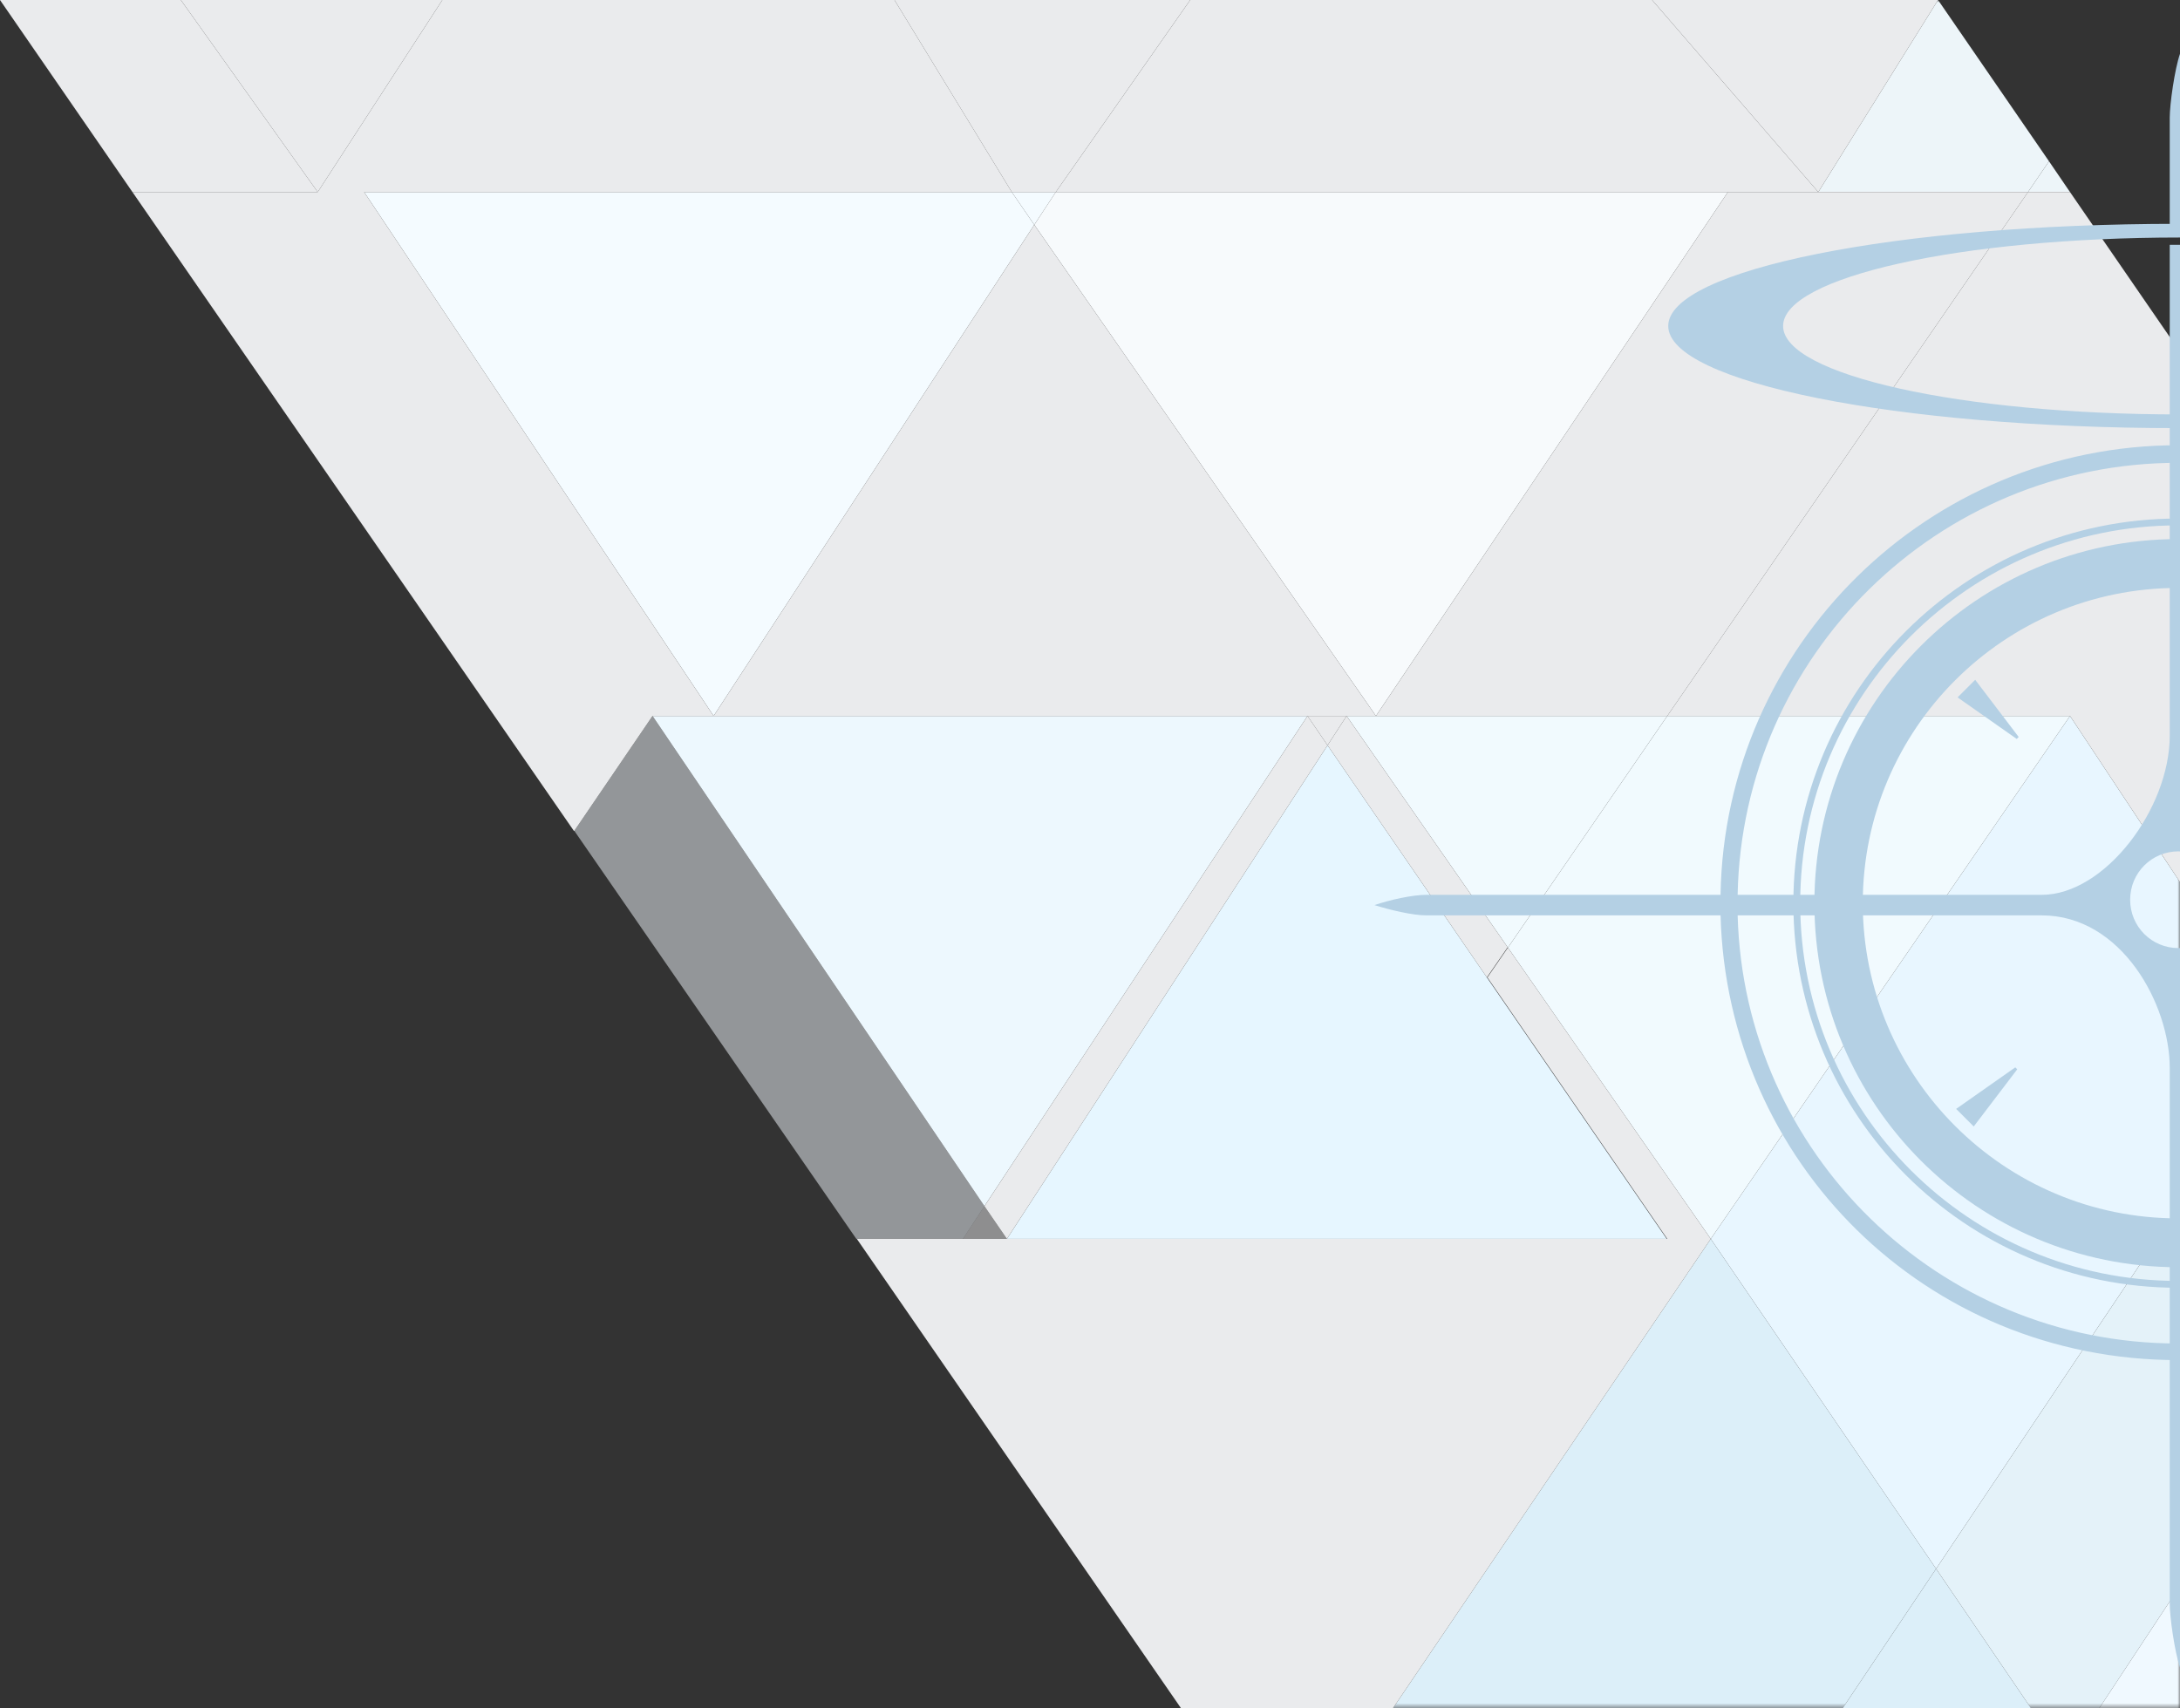
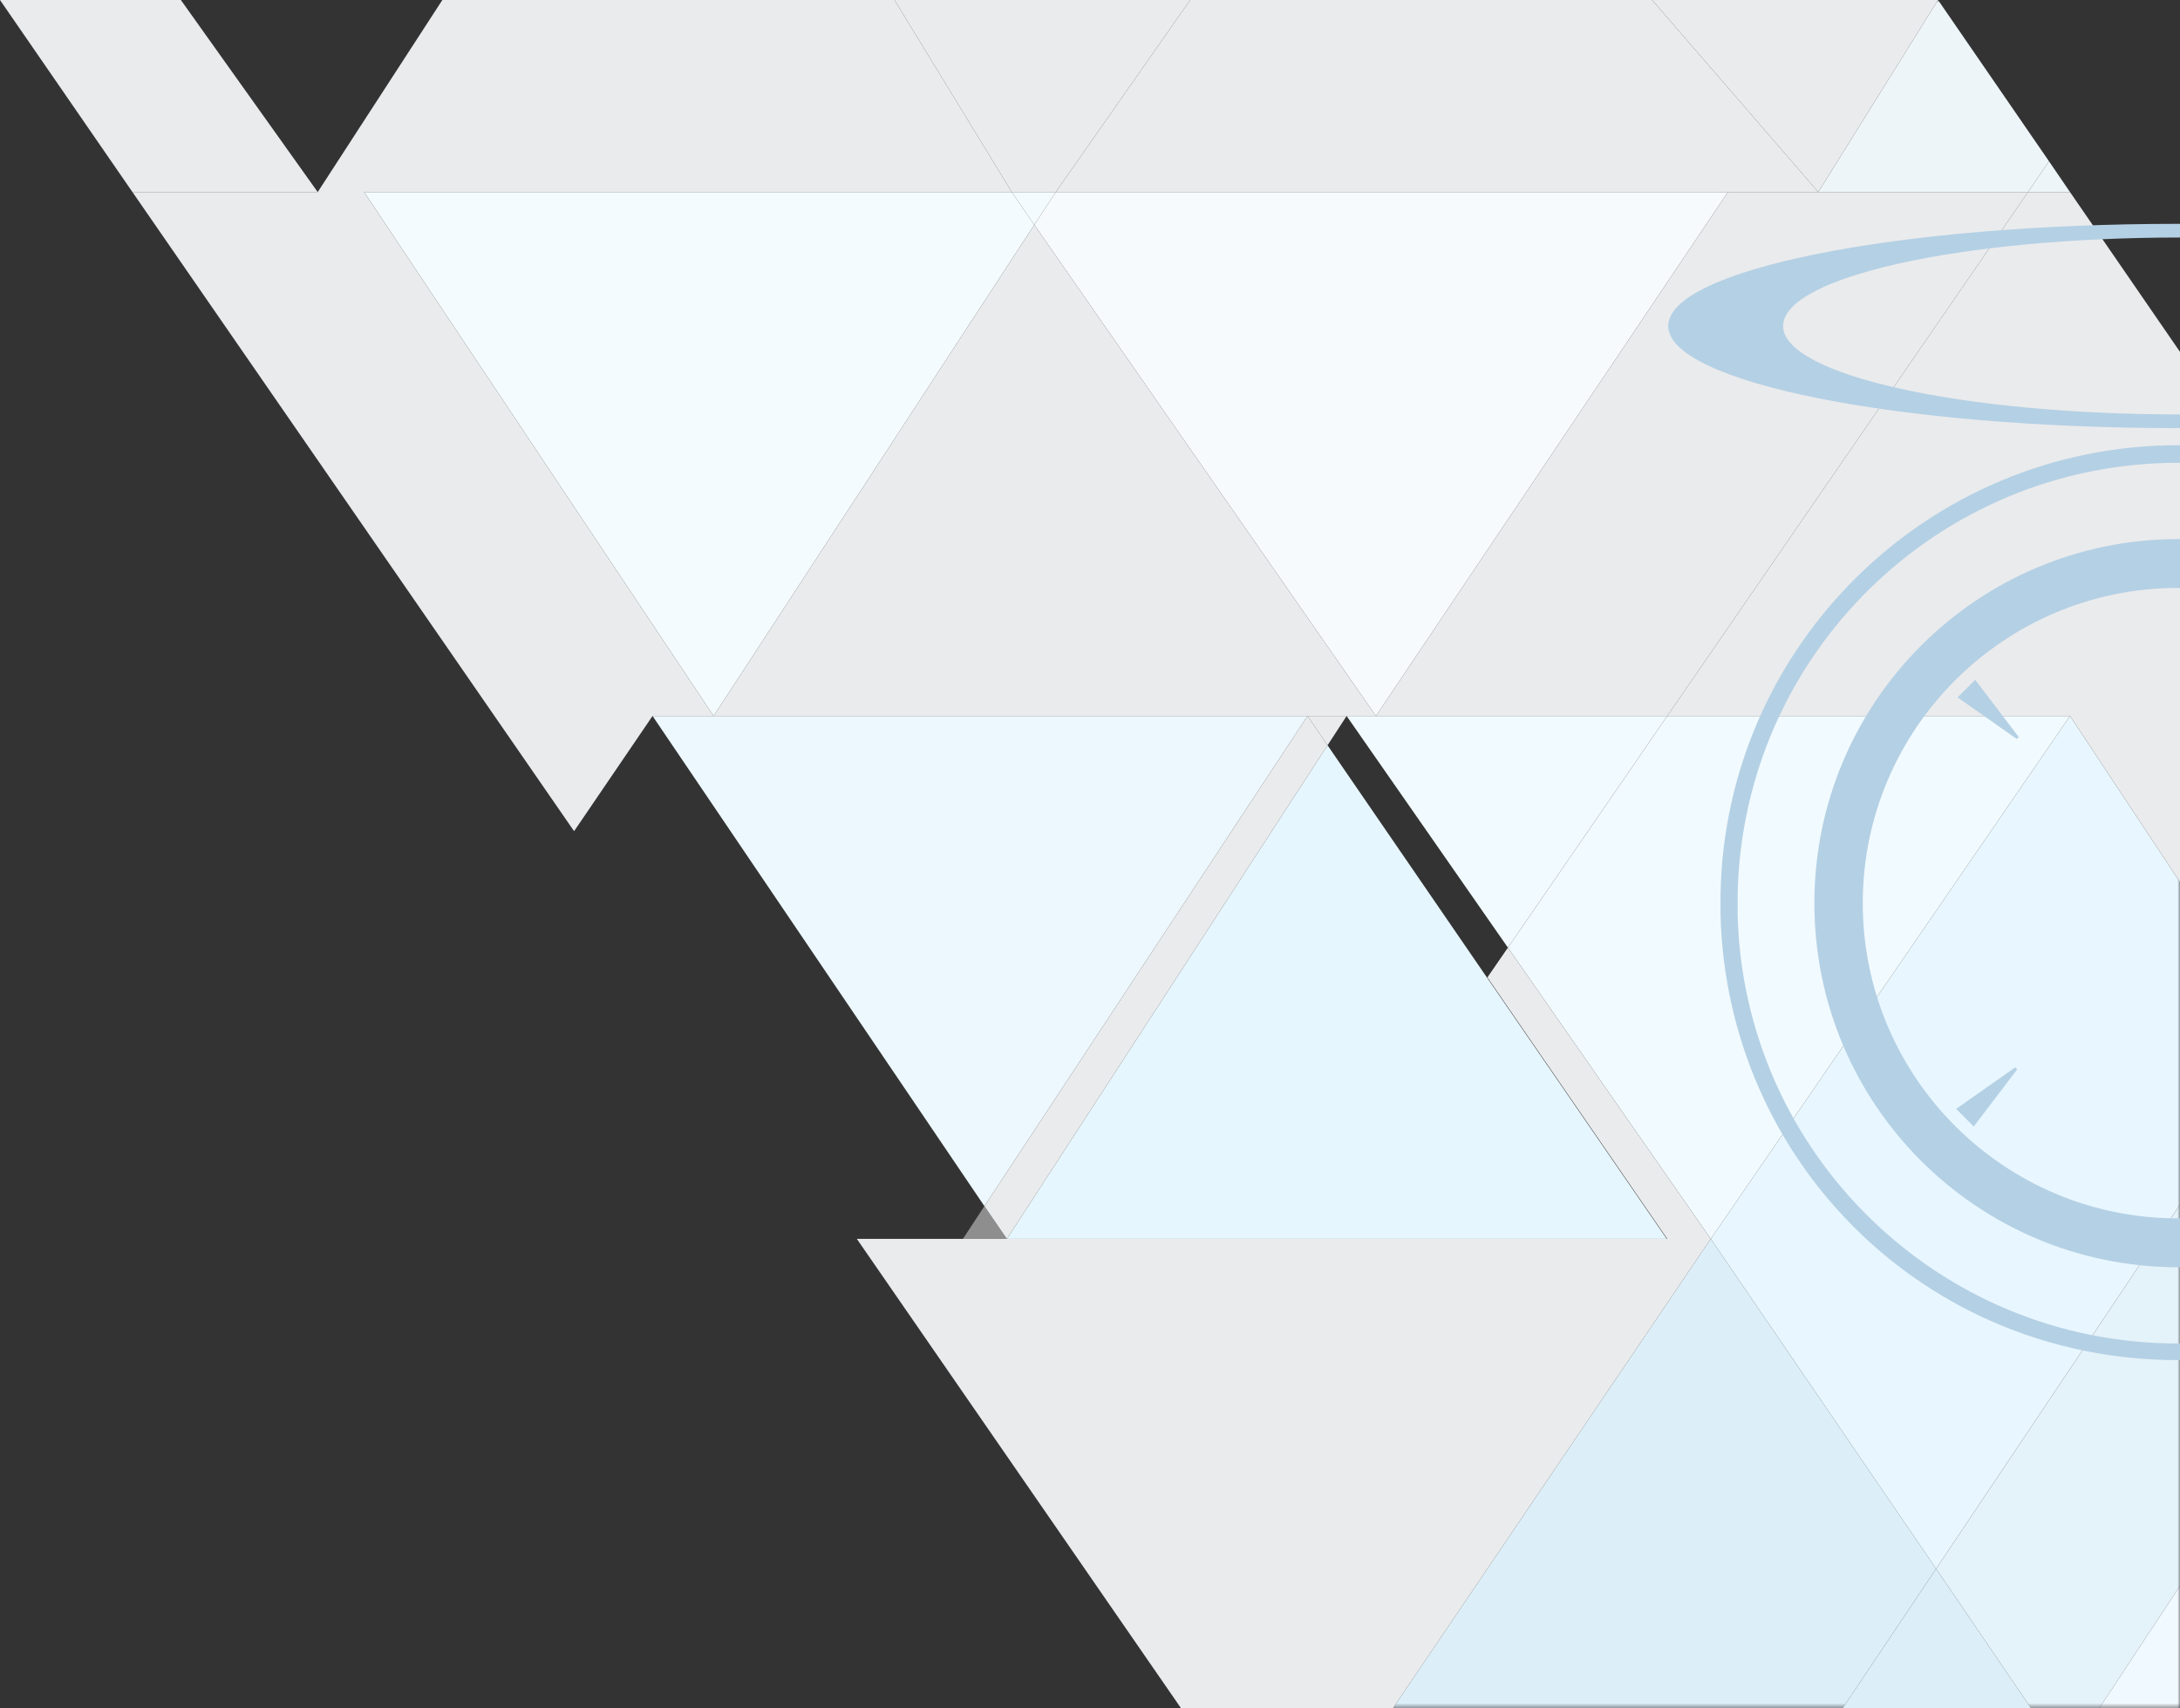
<svg xmlns="http://www.w3.org/2000/svg" id="_图层_1" data-name=" 图层 1" viewBox="0 0 446 349.5">
  <rect x="0" y="0" width="446" height="349.5" fill="#333333" stroke="none" />
  <defs>
    <style>
      .cls-1 {
        fill: #f0f9ff;
      }

      .cls-1, .cls-2, .cls-3, .cls-4, .cls-5, .cls-6, .cls-7, .cls-8, .cls-9, .cls-10, .cls-11, .cls-12, .cls-13, .cls-14, .cls-15, .cls-16, .cls-17 {
        stroke-width: 0px;
      }

      .cls-2 {
        fill: #dceff9;
      }

      .cls-3 {
        fill: none;
      }

      .cls-4 {
        fill: url(#_未命名的渐变_2);
      }

      .cls-5 {
        fill: #e6f6ff;
      }

      .cls-6 {
        fill: #f7fafc;
      }

      .cls-7 {
        fill: rgba(234, 235, 237, .5);
      }

      .cls-7, .cls-16 {
        fill-rule: evenodd;
      }

      .cls-8 {
        fill: #e4f2f9;
      }

      .cls-9 {
        fill: rgba(245, 251, 255, .5);
      }

      .cls-18 {
        clip-path: url(#clippath);
      }

      .cls-10 {
        fill: #f1fafe;
      }

      .cls-19 {
        mask: url(#mask);
      }

      .cls-11, .cls-16 {
        fill: #b4d0e4;
      }

      .cls-12 {
        fill: #edf5f9;
      }

      .cls-13 {
        fill: #eaebed;
      }

      .cls-14 {
        fill: #edf8fe;
      }

      .cls-15 {
        fill: #e8f6ff;
      }

      .cls-17 {
        fill: #f4fbff;
      }
    </style>
    <clipPath id="clippath">
      <rect class="cls-3" width="446" height="349.5" />
    </clipPath>
    <linearGradient id="_未命名的渐变_2" data-name="未命名的渐变 2" x1="314.07" y1="308.15" x2="137.29" y2="49.2" gradientUnits="userSpaceOnUse">
      <stop offset="0" stop-color="#fff" />
      <stop offset=".7" stop-color="#231815" />
    </linearGradient>
    <mask id="mask" x="0" y="0" width="446" height="349.5" maskUnits="userSpaceOnUse">
      <rect class="cls-4" width="446" height="349.5" />
    </mask>
  </defs>
  <g class="cls-18">
    <g>
      <g>
        <path class="cls-2" d="M377,349.5h38.5l-19.4-28.5-19.1,28.5Z" />
        <path class="cls-7" d="M206,253.5l-4.6-6.7-4.4,6.7h9Z" />
        <g class="cls-19">
          <g>
            <path class="cls-5" d="M206,253.5h135l-36.8-53.5-32.6-47.5-65.6,101Z" />
            <path class="cls-2" d="M350,253.5l-65,96h92l19.1-28.5-46.1-67.5Z" />
            <path class="cls-15" d="M423.5,146.5l-73.5,107,46.1,67.5,49.9-74.5v-66l-22.5-34Z" />
            <path class="cls-8" d="M446,324.5v-78l-49.9,74.5,19.4,28.5h14l16.5-25Z" />
            <path class="cls-1" d="M446,349.5v-25l-16.5,25h16.5Z" />
            <path class="cls-14" d="M267.5,146.5h-134l67.9,100.3,66.1-100.3Z" />
-             <path class="cls-9" d="M175.2,253.5h21.8l4.4-6.7-67.9-100.3-16,23.5,57.7,83.5Z" />
            <path class="cls-10" d="M281.5,146.5h-6l33,47.4,32.6-47.4h-59.6Z" />
            <path class="cls-10" d="M350,253.5l73.5-107h-82.4l-32.6,47.4,41.5,59.6Z" />
            <path class="cls-12" d="M419.2,33L396.5,0l-24.5,39.3h42.9l4.3-6.3h0Z" />
            <path class="cls-12" d="M423.5,39.3l-4.3-6.3-4.3,6.3h8.6,0Z" />
            <path class="cls-17" d="M74.5,39.3l71.5,107.2,65.6-100.5-4.6-6.7H74.5Z" />
            <path class="cls-17" d="M216,39.3h-9l4.6,6.7,4.4-6.7Z" />
            <path class="cls-6" d="M353.5,39.3h-137.5l-4.4,6.7,69.9,100.5s72-107.2,72-107.2Z" />
          </g>
        </g>
        <path class="cls-13" d="M0,0l27.1,39.3h37.9L37,0H0Z" />
-         <path class="cls-13" d="M65,39.3L90.5,0h-53.5l28,39.3Z" />
        <path class="cls-13" d="M117.5,170l16-23.5h12.5L74.5,39.3h132.5L183,0h-92.5l-25.5,39.3H27.1l90.3,130.7h.1Z" />
        <path class="cls-13" d="M207,39.3h9L243.5,0h-60.5l24,39.3Z" />
        <path class="cls-13" d="M216,39.3h156L338,0h-94.5l-27.5,39.3Z" />
        <path class="cls-13" d="M267.5,146.5h14l-69.9-100.5-65.6,100.5h121.5Z" />
        <path class="cls-13" d="M353.5,39.3l-72,107.2h59.6l73.8-107.2h-61.4Z" />
        <path class="cls-13" d="M372,39.3L396.5,0h-58.5l34,39.3Z" />
        <path class="cls-13" d="M446,180.5v-108.5l-22.5-32.7h-8.6l-73.8,107.2h82.4l22.5,34h0Z" />
        <path class="cls-13" d="M241.5,349.5h43.5l65-96-41.5-59.6-4.2,6.1,36.8,53.5h-165.8l66.3,96h-.1Z" />
        <path class="cls-13" d="M206,253.5l65.6-101-4.1-6-66.1,100.3,4.6,6.7Z" />
-         <path class="cls-13" d="M308.5,193.9l-33-47.4-3.9,6,32.6,47.5,4.2-6.1h.1Z" />
        <path class="cls-13" d="M275.5,146.5h-8l4.1,6,3.9-6Z" />
      </g>
      <g>
        <path class="cls-16" d="M445.6,94.7c-49.2,0-89.1,39.4-90.1,88.3v4.3c1.3,48.6,41.1,87.6,90,87.6s90.1-40.3,90.1-90.1-40.3-90.1-90.1-90.1h.1ZM352,184.8v-1.8c.9-50.9,42.5-91.9,93.6-91.9s93.6,41.9,93.6,93.6-41.9,93.6-93.6,93.6-92.3-40.6-93.6-91.1v-2.5.1Z" />
-         <path class="cls-16" d="M445.6,107.5c-42.7,0-77.3,34.6-77.3,77.3s34.6,77.3,77.3,77.3,77.3-34.6,77.3-77.3-34.6-77.3-77.3-77.3h0ZM366.9,184.8c0-43.5,35.2-78.7,78.7-78.7s78.7,35.2,78.7,78.7-35.2,78.7-78.7,78.7-78.7-35.2-78.7-78.7h0Z" />
        <path class="cls-16" d="M445.6,120.3c-35.6,0-64.5,28.9-64.5,64.5s28.9,64.5,64.5,64.5,64.5-28.9,64.5-64.5-28.9-64.5-64.5-64.5ZM371.2,184.8c0-41.1,33.3-74.5,74.5-74.5s74.5,33.3,74.5,74.5-33.3,74.5-74.5,74.5-74.5-33.3-74.5-74.5h0Z" />
-         <path class="cls-16" d="M446,341.2c-1.1-3.2-2.1-10.3-2.1-13.1v-109.6c0-12.9-9.8-31.2-26.2-31.2h-125.9c-2.8,0-7.4-1.1-10.6-2.1,3.2-1.1,7.8-2.1,10.6-2.1h125.9c12.9,0,26.2-17.6,26.2-32.6V50.1h4.3v100.4c0,15,13.3,32.6,26.2,32.6h125.9c2.8,0,7.4,1.1,10.6,2.1-3.2,1.1-11.3,2.1-14.2,2.1h-122.4c-16.5,0-26.2,18.3-26.2,31.2v109.6c0,2.8-1.1,9.9-2.1,13.1h0ZM448.1,47.9v-23.8c0-2.8-1.1-9.9-2.1-13.1-1.1,3.2-2.1,10.3-2.1,13.1v23.8h4.3-.1ZM455.6,184.1c0,5.5-4.4,9.9-9.9,9.9s-9.9-4.4-9.9-9.9,4.4-9.9,9.9-9.9,9.9,4.4,9.9,9.9Z" />
        <path class="cls-16" d="M445.6,87.6c57.6,0,104.3-9.4,104.3-20.9s-46.7-20.9-104.3-20.9-104.3,9.4-104.3,20.9,46.7,20.9,104.3,20.9h0ZM446,84.8c44.9,0,81.2-8.1,81.2-18.1s-36.4-18.1-81.2-18.1-81.2,8.1-81.2,18.1,36.4,18.1,81.2,18.1Z" />
        <path class="cls-11" d="M400.6,142.6l3.5-3.5,8.9,11.7-.4.4-12.1-8.5.1-.1Z" />
        <path class="cls-11" d="M400.3,227l3.5,3.5,8.9-11.7-.4-.4-12.1,8.5.1.1Z" />
      </g>
    </g>
  </g>
</svg>